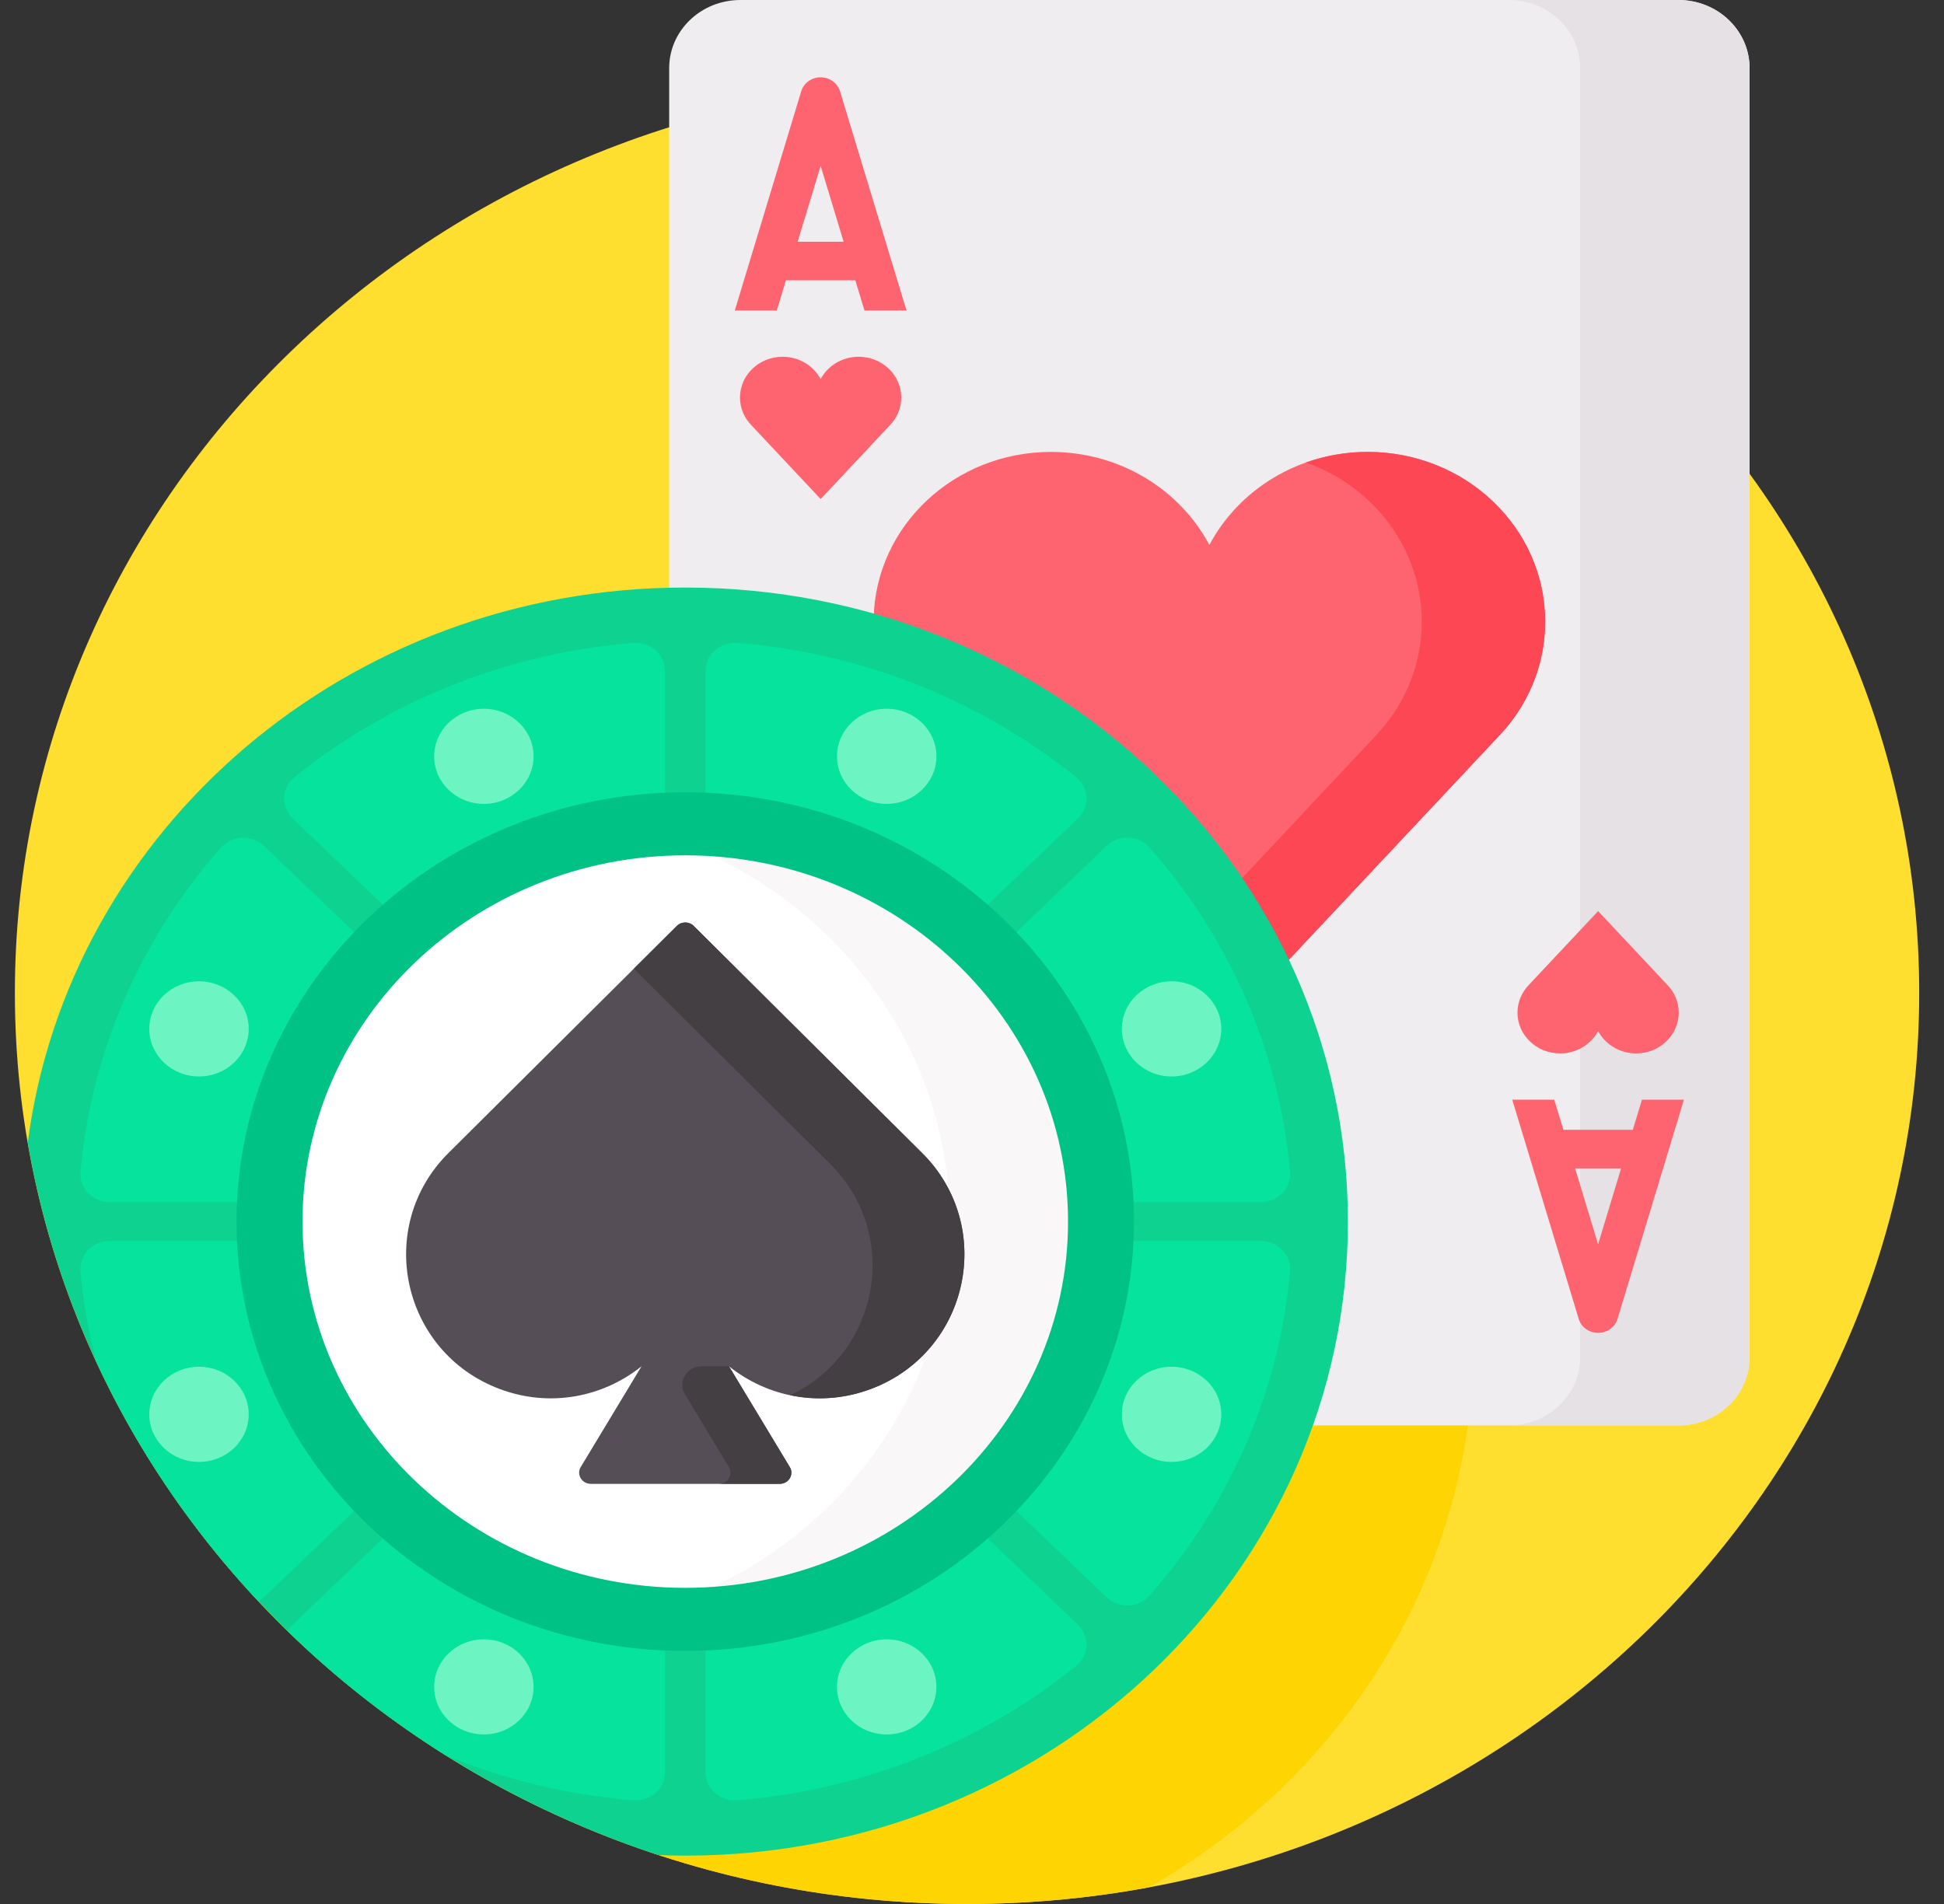
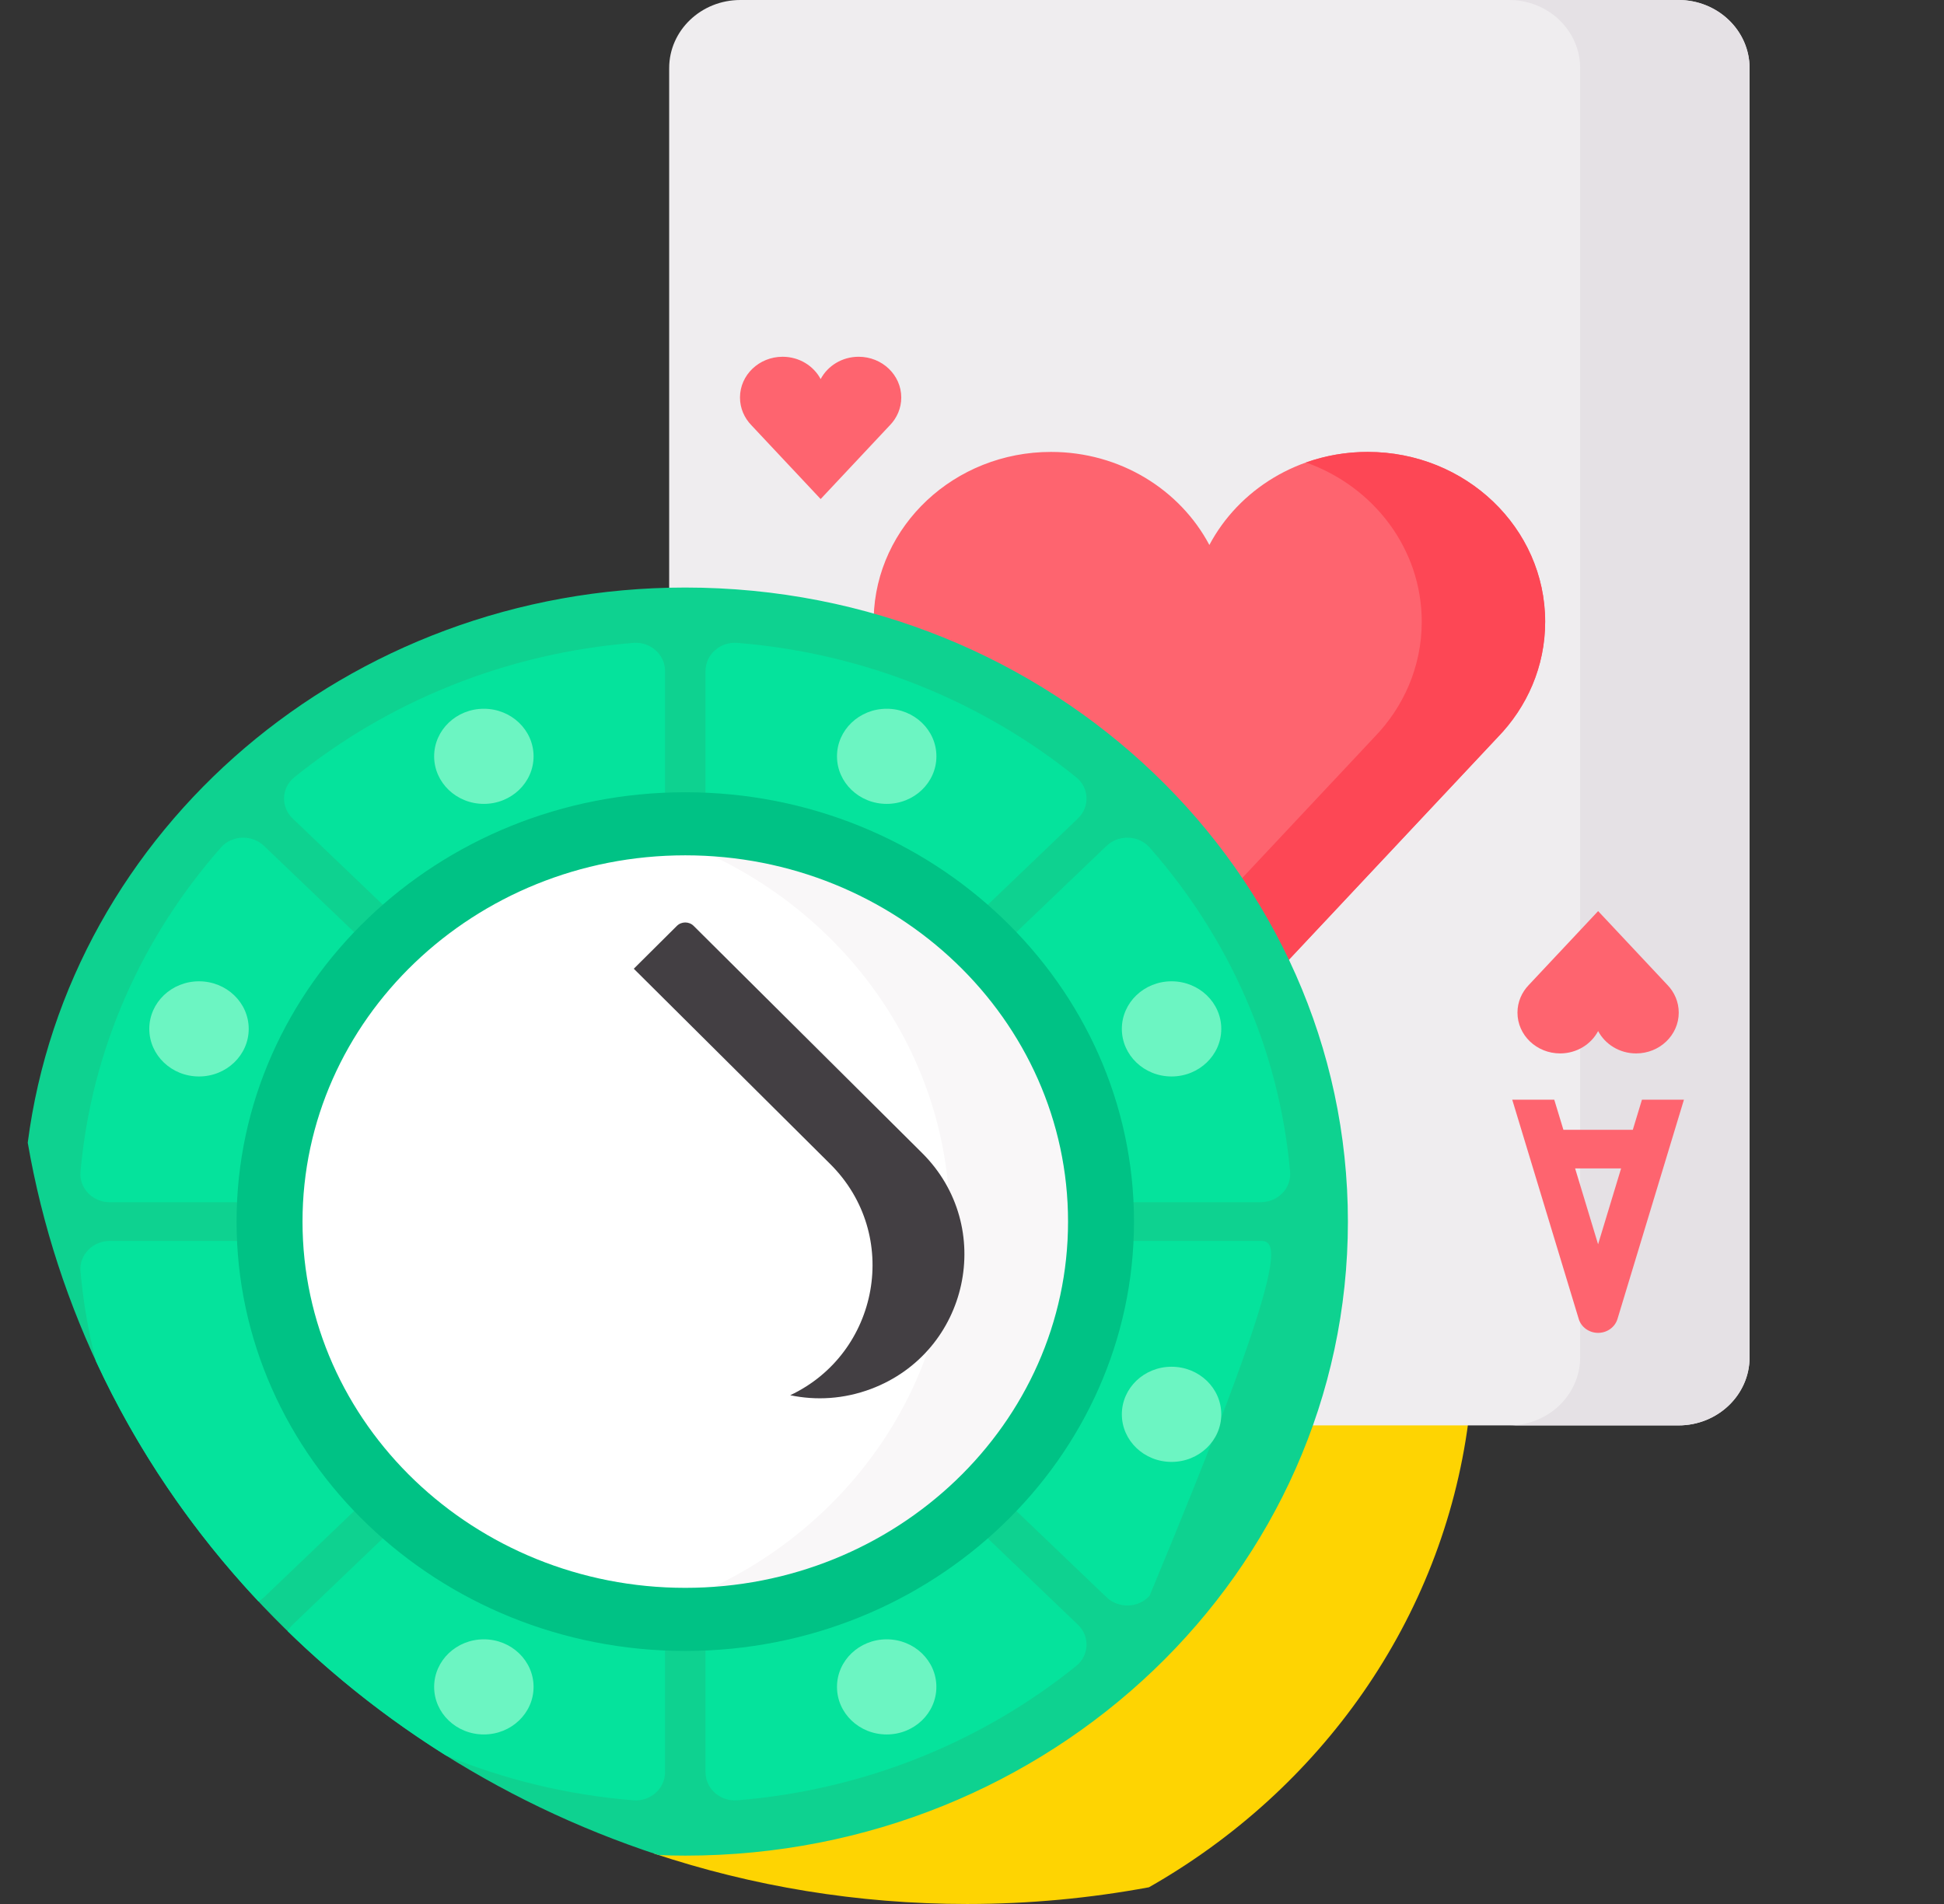
<svg xmlns="http://www.w3.org/2000/svg" width="49" height="48" viewBox="0 0 49 48" fill="none">
  <rect x="0" y="0" width="49" height="48" fill="#333333" stroke="none" />
-   <path d="M24.375 48C37.63 48 48.375 37.717 48.375 25.031C48.375 12.346 37.63 2.062 24.375 2.062C11.12 2.062 0.375 12.346 0.375 25.031C0.375 37.717 11.12 48 24.375 48Z" fill="#FEDF30" />
  <path d="M33.023 35.841L33.001 35.904C30.715 42.354 24.394 46.687 17.273 46.687C17.069 46.687 16.851 46.683 16.605 46.673L16.474 46.669L16.49 46.73C18.96 47.552 21.613 48 24.375 48C25.944 48 27.476 47.854 28.96 47.579C33.289 45.118 36.355 40.838 37.011 35.841H33.023Z" fill="#FED402" />
  <path d="M42.306 0H18.661C17.67 0 16.867 0.769 16.867 1.717V14.911C17.002 14.908 17.137 14.906 17.273 14.906C26.428 14.906 33.877 22.035 33.877 30.797C33.877 32.594 33.563 34.322 32.986 35.935H42.306C43.297 35.935 44.1 35.166 44.1 34.218V1.717C44.099 0.769 43.296 0 42.306 0Z" fill="#EFEDEF" />
  <path d="M42.306 0H38.035C39.026 0 39.829 0.769 39.829 1.717V34.218C39.829 35.166 39.026 35.935 38.035 35.935H42.306C43.296 35.935 44.099 35.166 44.099 34.218V1.717C44.099 0.769 43.296 0 42.306 0Z" fill="#E5E1E5" />
  <path d="M34.474 11.393C32.731 11.393 31.221 12.347 30.483 13.739C29.745 12.347 28.235 11.393 26.492 11.393C24.058 11.393 22.08 13.254 22.022 15.57C26.656 16.896 30.447 20.11 32.413 24.275L37.747 18.59C38.491 17.826 38.947 16.801 38.947 15.674C38.947 13.309 36.944 11.393 34.474 11.393Z" fill="#FE646F" />
  <path d="M34.474 11.393C33.927 11.393 33.403 11.487 32.918 11.659C34.622 12.264 35.836 13.833 35.836 15.674C35.836 16.801 35.381 17.826 34.636 18.59L31.239 22.212C31.681 22.868 32.075 23.558 32.413 24.275L37.747 18.59C38.491 17.826 38.947 16.801 38.947 15.674C38.947 13.309 36.944 11.393 34.474 11.393Z" fill="#FD4755" />
-   <path d="M19.81 7.067H21.559L21.79 7.828H22.849L21.173 2.3C21.11 2.092 20.911 1.949 20.685 1.949C20.458 1.949 20.259 2.092 20.196 2.3L18.521 7.828H19.579L19.81 7.067ZM20.685 4.182L21.264 6.094H20.105L20.685 4.182Z" fill="#FE646F" />
  <path d="M21.643 8.994C21.225 8.994 20.862 9.223 20.685 9.557C20.508 9.223 20.145 8.994 19.726 8.994C19.133 8.994 18.652 9.454 18.652 10.021C18.652 10.292 18.762 10.538 18.941 10.722L20.685 12.581L22.429 10.722C22.608 10.538 22.717 10.292 22.717 10.021C22.717 9.454 22.236 8.994 21.643 8.994Z" fill="#FE646F" />
  <path d="M41.156 28.483H39.407L39.176 27.723H38.117L39.793 33.251C39.856 33.459 40.055 33.602 40.281 33.602C40.508 33.602 40.707 33.459 40.77 33.251L42.445 27.723H41.387L41.156 28.483ZM40.281 31.369L39.702 29.456H40.861L40.281 31.369Z" fill="#FE646F" />
  <path d="M39.324 26.557C39.742 26.557 40.105 26.328 40.282 25.993C40.459 26.328 40.822 26.557 41.24 26.557C41.833 26.557 42.314 26.096 42.314 25.529C42.314 25.258 42.205 25.012 42.026 24.828L40.282 22.969L38.538 24.828C38.359 25.012 38.249 25.258 38.249 25.529C38.249 26.096 38.73 26.557 39.324 26.557Z" fill="#FE646F" />
  <path d="M17.273 14.812C8.753 14.812 1.723 20.918 0.699 28.807C2.152 37.208 8.366 44.07 16.601 46.767C16.824 46.776 17.048 46.781 17.273 46.781C26.497 46.781 33.975 39.625 33.975 30.797C33.975 21.969 26.497 14.812 17.273 14.812Z" fill="#0ED290" />
  <path d="M24.828 22.876L27.168 20.636C27.474 20.344 27.457 19.861 27.126 19.595C24.777 17.7 21.825 16.47 18.584 16.207C18.153 16.172 17.783 16.501 17.783 16.916V20.078C20.491 20.195 22.951 21.234 24.828 22.876Z" fill="#05E39C" />
  <path d="M8.996 23.566L6.657 21.327C6.351 21.034 5.847 21.05 5.568 21.367C3.589 23.614 2.304 26.44 2.029 29.542C1.992 29.955 2.336 30.309 2.769 30.309H6.073C6.195 27.717 7.281 25.362 8.996 23.566Z" fill="#05E39C" />
-   <path d="M31.777 31.284H28.473C28.351 33.875 27.265 36.23 25.55 38.027L27.89 40.266C28.195 40.559 28.7 40.543 28.978 40.226C30.957 37.978 32.243 35.152 32.518 32.051C32.554 31.638 32.21 31.284 31.777 31.284Z" fill="#05E39C" />
+   <path d="M31.777 31.284H28.473C28.351 33.875 27.265 36.23 25.55 38.027L27.89 40.266C28.195 40.559 28.7 40.543 28.978 40.226C32.554 31.638 32.21 31.284 31.777 31.284Z" fill="#05E39C" />
  <path d="M6.073 31.284H2.769C2.336 31.284 1.992 31.638 2.029 32.051C2.097 32.823 2.228 33.579 2.417 34.312C3.447 36.541 4.836 38.583 6.515 40.372C6.565 40.343 6.613 40.308 6.657 40.266L8.996 38.027C7.281 36.23 6.195 33.875 6.073 31.284Z" fill="#05E39C" />
  <path d="M24.829 38.718C22.951 40.359 20.491 41.399 17.783 41.515V44.678C17.783 45.092 18.153 45.421 18.584 45.386C21.825 45.123 24.778 43.893 27.127 41.999C27.457 41.732 27.474 41.25 27.168 40.957L24.829 38.718Z" fill="#05E39C" />
  <path d="M9.718 22.875C11.595 21.234 14.055 20.195 16.763 20.078V16.916C16.763 16.501 16.393 16.172 15.962 16.207C12.721 16.47 9.768 17.7 7.42 19.595C7.089 19.861 7.072 20.344 7.378 20.636L9.718 22.875Z" fill="#05E39C" />
  <path d="M32.518 29.542C32.243 26.44 30.957 23.614 28.978 21.367C28.7 21.05 28.195 21.034 27.89 21.326L25.55 23.566C27.265 25.362 28.351 27.717 28.473 30.308H31.777C32.21 30.308 32.554 29.955 32.518 29.542Z" fill="#05E39C" />
  <path d="M9.717 38.718L7.378 40.957C7.326 41.007 7.284 41.062 7.25 41.121C8.457 42.298 9.795 43.35 11.242 44.257C12.711 44.861 14.298 45.251 15.962 45.386C16.393 45.421 16.763 45.092 16.763 44.678V41.516C14.055 41.399 11.595 40.359 9.717 38.718Z" fill="#05E39C" />
  <path d="M12.196 20.266C12.888 20.266 13.449 19.729 13.449 19.067C13.449 18.405 12.888 17.868 12.196 17.868C11.504 17.868 10.943 18.405 10.943 19.067C10.943 19.729 11.504 20.266 12.196 20.266Z" fill="#6CF5C2" />
  <path d="M22.35 43.726C23.042 43.726 23.602 43.19 23.602 42.527C23.602 41.865 23.042 41.328 22.35 41.328C21.657 41.328 21.097 41.865 21.097 42.527C21.097 43.19 21.657 43.726 22.35 43.726Z" fill="#6CF5C2" />
-   <path d="M5.016 36.855C5.708 36.855 6.269 36.318 6.269 35.656C6.269 34.993 5.708 34.456 5.016 34.456C4.324 34.456 3.763 34.993 3.763 35.656C3.763 36.318 4.324 36.855 5.016 36.855Z" fill="#6CF5C2" />
  <path d="M29.53 27.138C30.222 27.138 30.783 26.601 30.783 25.938C30.783 25.276 30.222 24.739 29.53 24.739C28.838 24.739 28.277 25.276 28.277 25.938C28.277 26.601 28.838 27.138 29.53 27.138Z" fill="#6CF5C2" />
  <path d="M5.016 27.138C5.708 27.138 6.269 26.601 6.269 25.938C6.269 25.276 5.708 24.739 5.016 24.739C4.324 24.739 3.763 25.276 3.763 25.938C3.763 26.601 4.324 27.138 5.016 27.138Z" fill="#6CF5C2" />
  <path d="M29.53 36.855C30.222 36.855 30.783 36.318 30.783 35.656C30.783 34.993 30.222 34.456 29.53 34.456C28.838 34.456 28.277 34.993 28.277 35.656C28.277 36.318 28.838 36.855 29.53 36.855Z" fill="#6CF5C2" />
  <path d="M12.196 43.726C12.888 43.726 13.449 43.19 13.449 42.527C13.449 41.865 12.888 41.328 12.196 41.328C11.504 41.328 10.943 41.865 10.943 42.527C10.943 43.19 11.504 43.726 12.196 43.726Z" fill="#6CF5C2" />
  <path d="M22.35 20.266C23.042 20.266 23.603 19.729 23.603 19.067C23.603 18.405 23.042 17.868 22.35 17.868C21.658 17.868 21.097 18.405 21.097 19.067C21.097 19.729 21.658 20.266 22.35 20.266Z" fill="#6CF5C2" />
  <path d="M17.273 40.124C22.656 40.124 27.019 35.948 27.019 30.797C27.019 25.646 22.656 21.47 17.273 21.47C11.89 21.47 7.527 25.646 7.527 30.797C7.527 35.948 11.89 40.124 17.273 40.124Z" fill="white" />
  <path d="M17.755 40.112C22.906 39.871 27.019 35.785 27.019 30.797C27.019 25.808 22.906 21.722 17.755 21.481C21.408 23.125 23.939 26.677 23.939 30.797C23.939 34.916 21.408 38.468 17.755 40.112Z" fill="#F9F7F8" />
  <path d="M17.273 41.621C11.036 41.621 5.963 36.765 5.963 30.797C5.963 24.828 11.036 19.973 17.273 19.973C23.509 19.973 28.583 24.828 28.583 30.797C28.583 36.765 23.509 41.621 17.273 41.621ZM17.273 21.563C11.953 21.563 7.625 25.706 7.625 30.797C7.625 35.888 11.953 40.03 17.273 40.03C22.593 40.03 26.921 35.888 26.921 30.797C26.921 25.706 22.593 21.563 17.273 21.563Z" fill="#00C285" />
-   <path d="M23.241 29.066L17.485 23.342C17.369 23.227 17.177 23.227 17.061 23.342L11.305 29.066C9.434 30.926 10.118 34.085 12.592 35.016C13.88 35.499 15.214 35.211 16.17 34.445L14.637 36.986C14.524 37.173 14.666 37.408 14.892 37.408H19.654C19.88 37.408 20.021 37.173 19.908 36.986L18.375 34.445C19.331 35.211 20.666 35.499 21.953 35.016C24.428 34.085 25.111 30.926 23.241 29.066Z" fill="#554E56" />
-   <path d="M19.908 36.986L18.375 34.445H17.689C17.311 34.445 17.076 34.836 17.264 35.148L18.373 36.986C18.486 37.173 18.345 37.408 18.119 37.408H19.654C19.88 37.408 20.021 37.173 19.908 36.986Z" fill="#433F43" />
  <path d="M23.241 29.066L17.484 23.342C17.369 23.227 17.177 23.227 17.061 23.342L15.975 24.422L20.925 29.344C22.723 31.131 22.16 34.117 19.918 35.174C20.567 35.31 21.267 35.273 21.953 35.016C24.427 34.085 25.111 30.926 23.241 29.066Z" fill="#433F43" />
</svg>